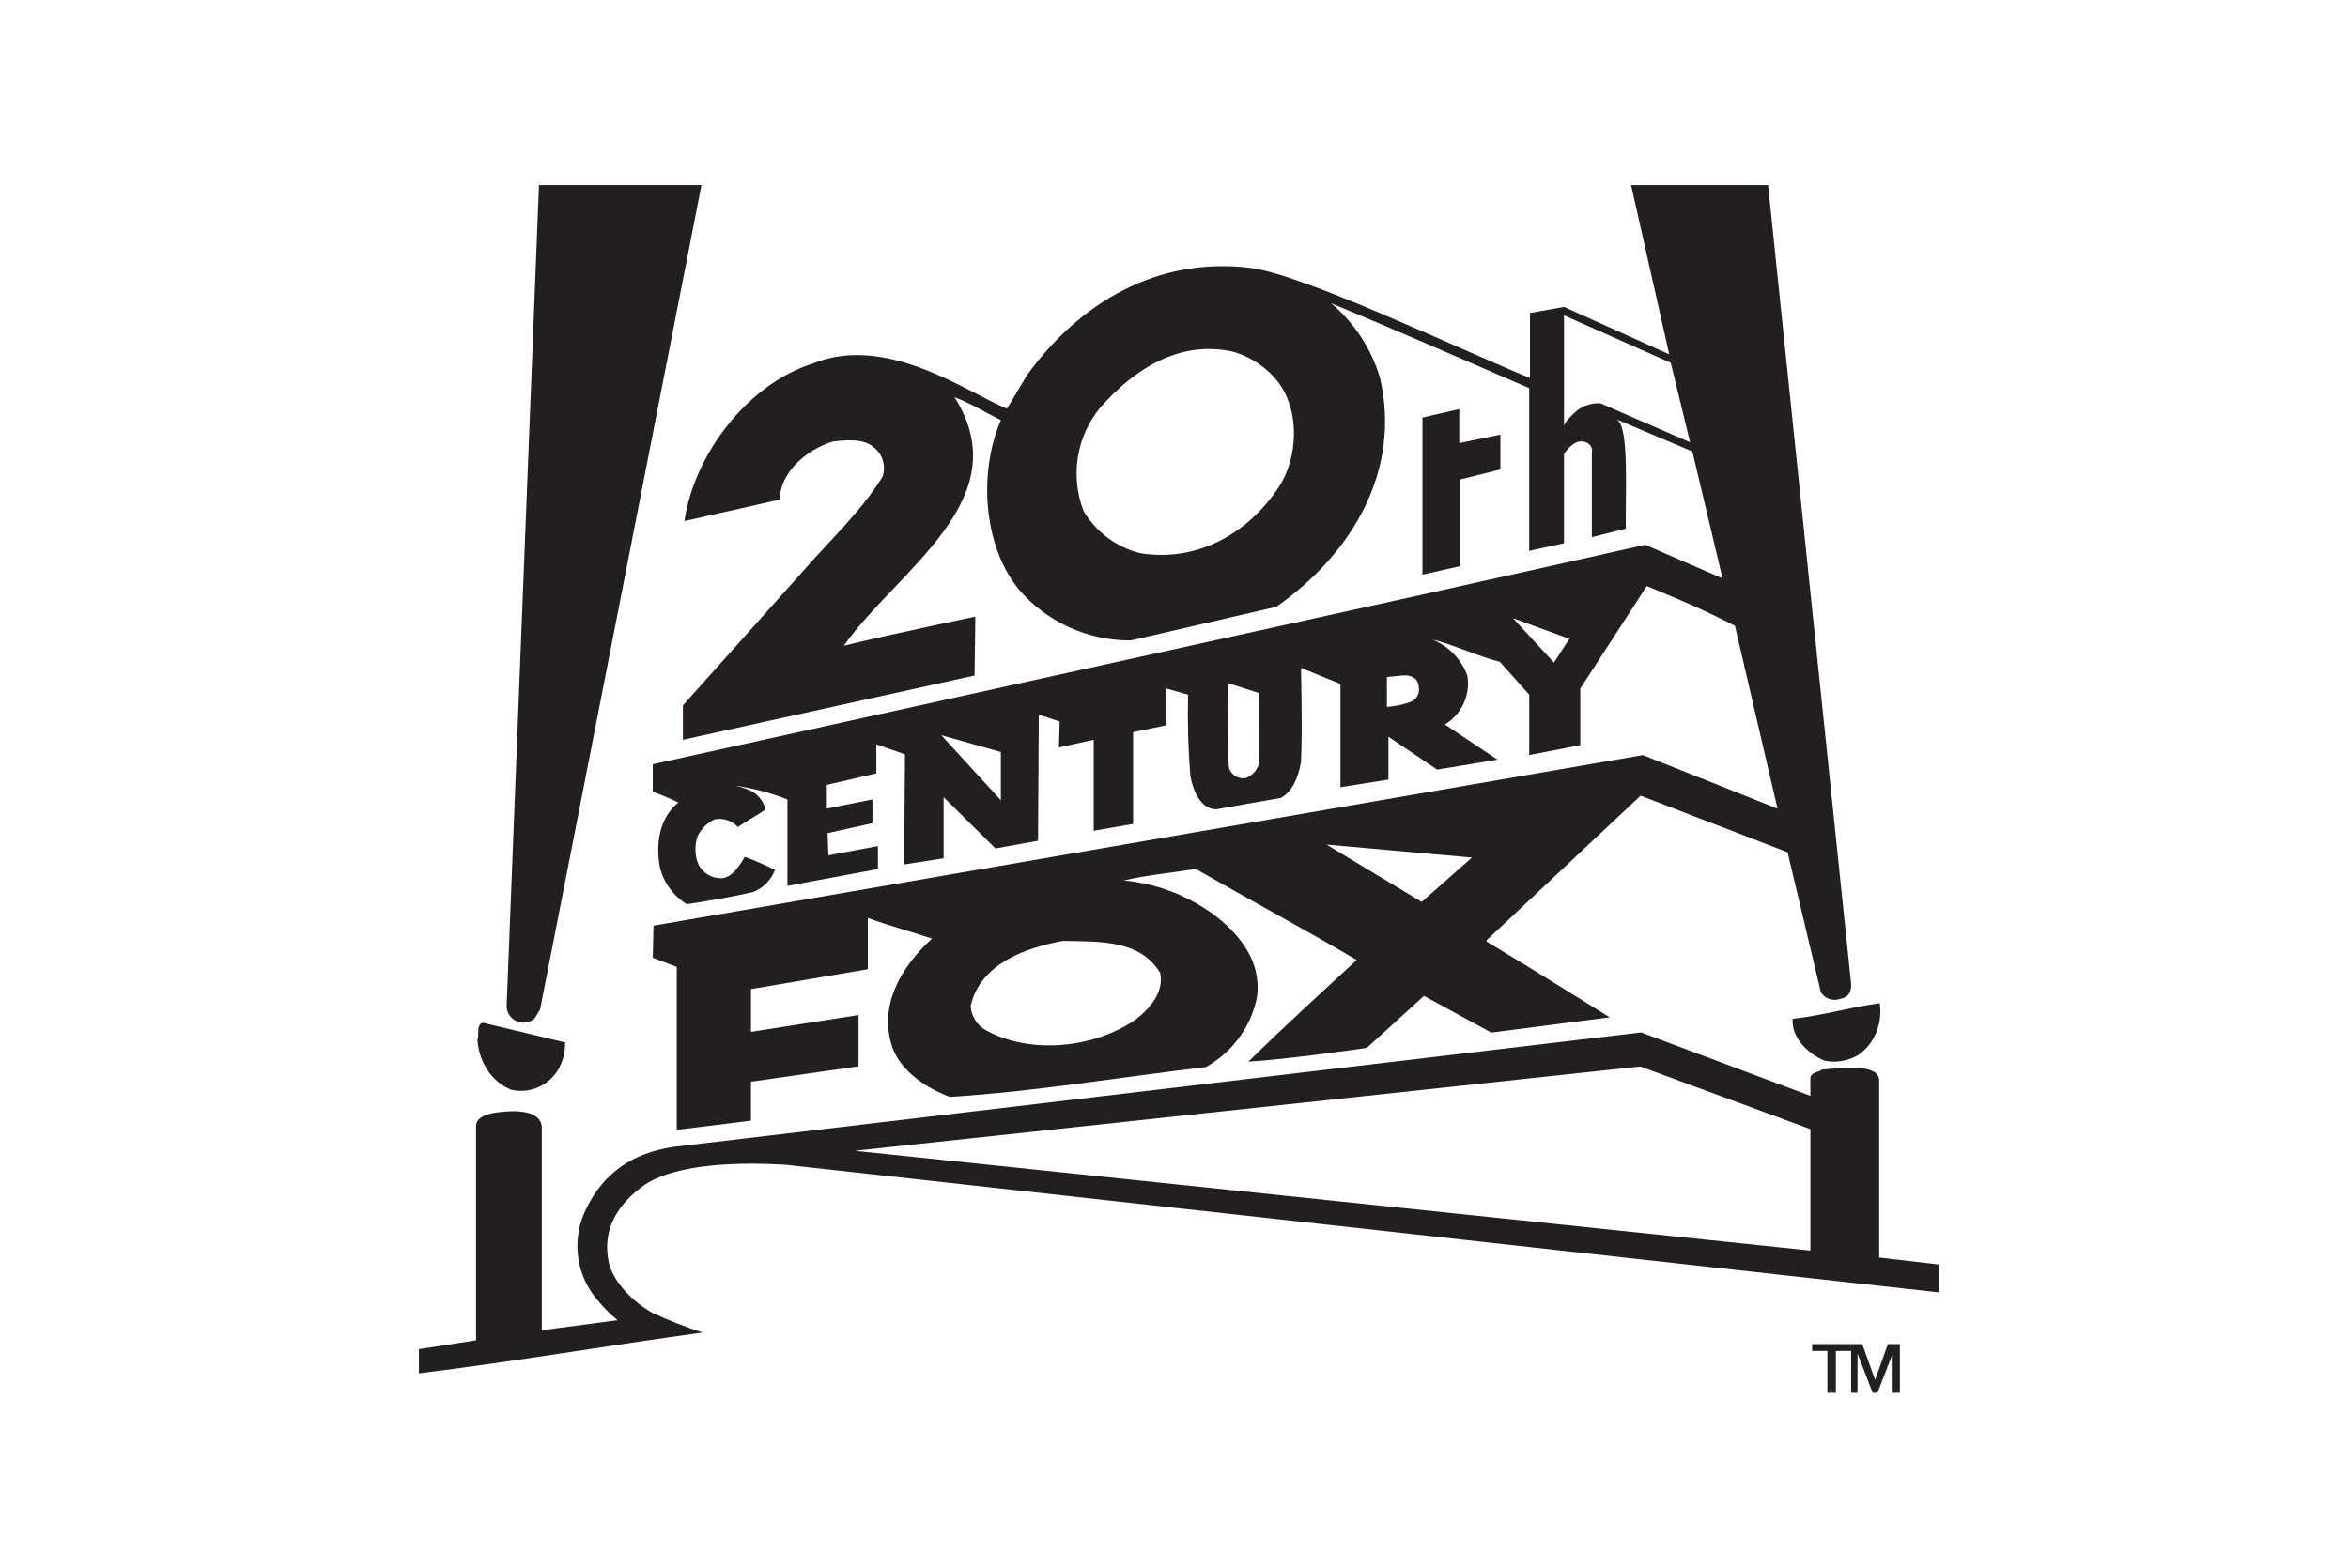
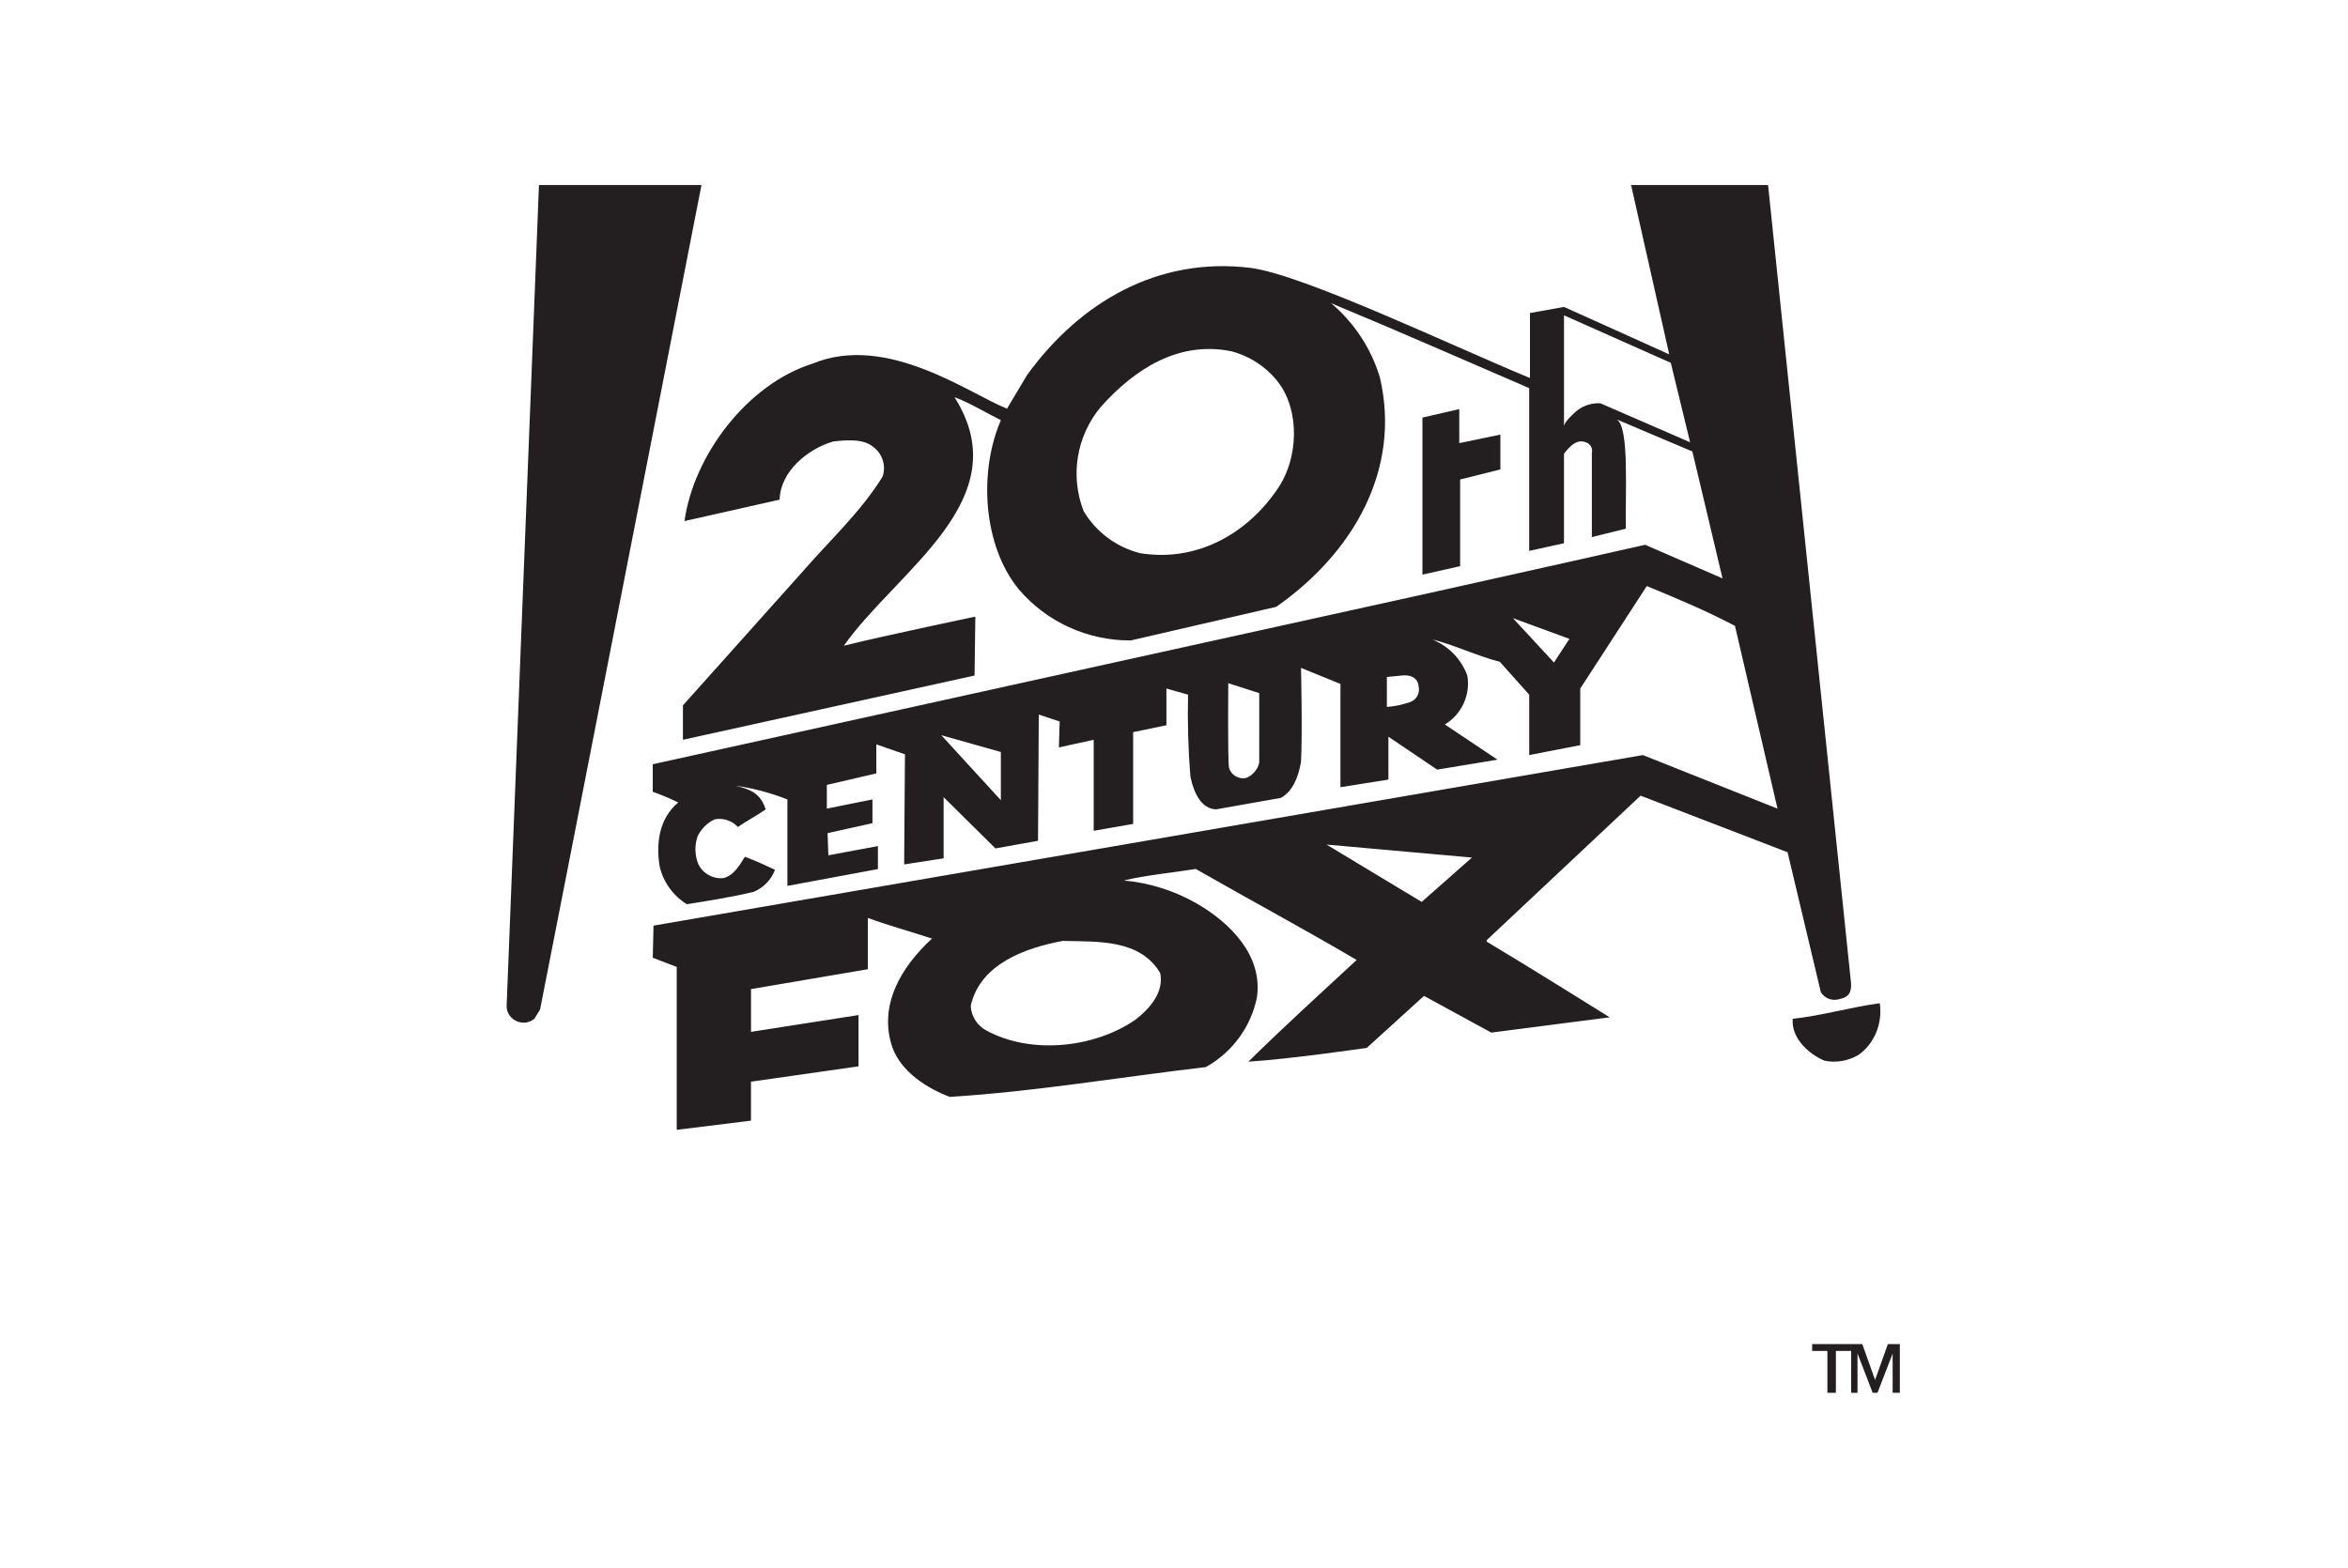
<svg xmlns="http://www.w3.org/2000/svg" width="241px" height="161px" viewBox="0 0 241 161" version="1.1">
  <title>twentycenturyfox</title>
  <desc>Created with Sketch.</desc>
  <g id="twentycenturyfox" stroke="none" stroke-width="1" fill="none" fill-rule="evenodd">
    <g id="Recurso-1" transform="translate(43, 19)" fill="#231F20">
      <path d="M141,86.025 C141.079,87.797 142.803,89.316 144.293,89.907 C145.471,90.14 146.689,89.932 147.742,89.316 C149.387,88.169 150.248,86.084 149.937,84 C146.88,84.421 144.057,85.268 141,85.603 L141,86.025 Z" id="Path" />
      <polygon id="Path" points="152 124 152 119 150.771 119 149.46 122.684 148.148 119 147 119 147 124 147.656 124 147.656 119.965 149.213 124 149.705 124 151.263 119.965 151.263 124" />
-       <path d="M24.036,115.83 C22.132,114.797 20.069,112.812 19.513,110.747 C18.72,107.253 20.386,104.632 23.164,102.646 C26.654,100.343 33.32,100.343 37.605,100.581 L156,113.687 L156,110.824 L149.88,110.112 L149.88,91.845 C149.722,90.176 146.072,90.651 144.009,90.812 C143.612,91.129 142.898,91.051 142.816,91.686 L142.816,93.512 L125.438,87 L26.097,98.754 C21.891,99.389 18.956,101.455 17.21,105.028 C15.705,107.947 16.014,111.471 18.003,114.083 C18.703,114.989 19.501,115.814 20.383,116.545 L12.608,117.578 L12.608,96.69 C12.528,95.18 10.386,95.022 9.195,95.101 C8.004,95.18 5.783,95.339 5.863,96.69 L5.863,118.61 L0,119.521 L0,122 C10.132,120.747 18.99,119.206 29.112,117.813 C27.384,117.248 25.69,116.586 24.036,115.83 L24.036,115.83 Z M125.362,90.495 L142.819,96.927 L142.819,109.397 L44.748,99.152 L125.362,90.495 Z" id="Shape" />
      <polygon id="Path" points="145.435 124 145.435 119.701 147 119.701 147 119 143 119 143 119.701 144.565 119.701 144.565 124" />
-       <path d="M9.458,92.877 C10.581,93.151 11.752,92.964 12.766,92.348 C14.181,91.529 15.052,89.843 14.998,88.028 L6.534,86 C5.842,86.264 6.226,87.235 6,87.763 C6.163,90.104 7.521,92.112 9.458,92.877 L9.458,92.877 Z" id="Path" />
      <path d="M128.33,17.38 L117.532,12.511 L114.038,13.139 L114.038,19.814 C105.701,16.359 90.774,9.214 85.375,8.507 C75.847,7.326 67.828,12.041 62.424,19.5 L60.36,22.955 C56.548,21.463 48.053,15.181 40.431,18.325 C33.686,20.442 28.208,27.744 27.255,34.499 L37.021,32.3 C37.1,29.395 39.879,27.118 42.5,26.332 C43.849,26.175 45.596,26.018 46.631,26.882 C47.586,27.59 47.971,28.827 47.584,29.944 C45.361,33.556 42.105,36.539 39.247,39.839 L27.096,53.421 L27.096,56.954 L57.029,50.359 L57.109,44.313 C57.109,44.313 48.057,46.197 43.614,47.297 C49.092,39.523 61.638,32.299 54.968,21.777 C56.476,22.327 58.144,23.347 59.732,24.137 C57.427,29.472 57.903,37.01 61.553,41.489 C64.408,44.85 68.627,46.78 73.066,46.755 L87.993,43.305 C95.853,37.808 100.855,29.249 98.632,19.749 C97.74,16.787 96.003,14.142 93.629,12.132 C100.458,14.959 107.207,17.942 113.956,20.847 L113.956,37.56 L117.529,36.775 L117.529,27.588 C118.005,26.96 118.799,26.017 119.752,26.408 C120.228,26.546 120.508,27.032 120.388,27.507 L120.388,36.145 L123.876,35.281 C123.797,31.747 124.273,24.759 122.923,24.053 C125.305,25.073 130.705,27.35 130.705,27.35 L133.801,40.384 L125.861,36.934 C125.861,36.934 110.855,40.311 103.391,41.959 L24,59.465 L24,62.291 C24.893,62.61 25.768,62.977 26.62,63.39 C24.635,65.039 24.317,67.63 24.714,69.986 C25.094,71.581 26.092,72.964 27.495,73.836 C29.559,73.522 32.338,73.051 34.323,72.58 C35.354,72.163 36.161,71.337 36.546,70.303 C35.515,69.831 34.562,69.36 33.45,68.968 C32.974,69.753 32.257,71.01 31.148,71.166 C30.115,71.227 29.146,70.671 28.688,69.753 C28.305,68.827 28.277,67.794 28.608,66.848 C28.975,66.094 29.59,65.486 30.353,65.123 C31.231,64.954 32.135,65.252 32.735,65.909 C33.767,65.201 34.561,64.809 35.593,64.103 C35.042,62.453 34.084,62.061 32.496,61.668 C34.322,61.928 36.109,62.403 37.821,63.082 L37.821,71.955 L47.11,70.23 L47.11,67.869 L42.023,68.816 L41.943,66.539 L46.549,65.517 L46.549,63.079 L41.867,64.021 L41.867,61.587 L46.948,60.407 L46.948,57.426 L49.886,58.446 L49.803,69.753 L53.852,69.125 L53.852,62.844 L59.176,68.109 L63.543,67.324 L63.622,54.368 L65.766,55.074 L65.684,57.74 L69.257,56.954 L69.257,66.298 L73.306,65.592 L73.306,56.169 L76.72,55.463 L76.72,51.693 L78.944,52.322 C78.877,55.124 78.956,57.928 79.182,60.723 C79.579,62.608 80.375,64.021 81.802,64.1 L88.472,62.92 C89.583,62.292 90.216,61.035 90.536,59.23 C90.694,56.167 90.536,49.572 90.536,49.572 L94.585,51.22 L94.585,61.825 L99.508,61.04 L99.508,56.64 L104.511,60.017 L110.703,58.996 C110.703,58.996 107.051,56.561 105.305,55.384 C107.035,54.329 107.946,52.341 107.607,50.359 C106.995,48.686 105.698,47.346 104.034,46.668 C105.86,47.061 108.956,48.474 110.941,48.945 L113.959,52.322 L113.959,58.525 L119.199,57.504 L119.199,51.693 L126.027,41.171 C129.442,42.585 131.902,43.606 135.078,45.257 L139.445,64.023 L125.63,58.525 L24.079,76.035 L24,79.333 L26.461,80.275 L26.461,97 L34.081,96.058 L34.081,92.057 L45.121,90.482 L45.121,85.217 L34.084,86.942 L34.084,82.552 L46.074,80.511 L46.074,75.245 C48.217,76.03 50.52,76.659 52.664,77.365 C49.488,80.27 47.105,84.275 48.614,88.594 C49.567,91.106 52.188,92.755 54.489,93.619 C63.302,93.069 72.036,91.577 80.77,90.557 C83.483,89.041 85.396,86.433 86.01,83.411 C86.645,79.093 83.231,75.716 79.817,73.753 C77.53,72.446 74.984,71.642 72.354,71.398 C74.656,70.848 77.276,70.612 79.738,70.217 C85.216,73.358 90.774,76.342 96.253,79.561 C92.6,82.937 88.634,86.551 85.137,90.001 C89.186,89.766 97.285,88.589 97.285,88.589 L103.16,83.249 L110.068,87.018 L122.216,85.448 C122.216,85.448 113.8,80.182 109.592,77.674 L109.592,77.531 L125.393,62.691 L140.478,68.501 L143.892,82.871 C144.284,83.515 145.073,83.808 145.797,83.577 C146.671,83.42 147.068,82.949 146.991,81.929 C146.911,81.143 140.559,20.055 140.559,20.055 L138.476,0 L124.416,0 L128.33,17.38 Z M88.233,31.042 C85.054,35.832 79.822,38.737 74.021,37.795 C71.583,37.178 69.497,35.623 68.225,33.476 C66.818,29.866 67.485,25.787 69.969,22.798 C73.463,18.872 77.989,15.966 83.388,17.066 C85.32,17.576 87.024,18.709 88.231,20.285 C90.457,23.269 90.218,28.059 88.233,31.042 Z M59.729,63.157 L53.615,56.483 L59.729,58.208 L59.729,63.157 Z M86.248,59.31 C86.084,60.02 85.58,60.607 84.897,60.88 C84.138,61.029 83.387,60.59 83.153,59.86 C82.994,59.152 83.073,51.144 83.073,51.144 L86.249,52.165 L86.248,59.31 Z M101.652,53.11 C100.908,53.365 100.134,53.523 99.349,53.581 L99.349,50.516 C99.349,50.516 99.905,50.437 100.858,50.359 C102.287,50.202 102.602,51.065 102.602,51.458 C102.79,52.172 102.369,52.905 101.652,53.11 Z M116.499,49.024 L112.292,44.47 L118.087,46.59 L116.499,49.024 Z M76.085,80.903 C76.483,82.866 75.053,84.515 73.545,85.693 C69.336,88.598 62.825,89.305 58.221,86.792 C57.288,86.282 56.687,85.332 56.633,84.279 C57.585,79.961 62.27,78.312 66.081,77.605 C69.815,77.684 74.021,77.448 76.085,80.903 Z M102.922,73.601 L93.157,67.712 L108.083,69.046 L102.922,73.601 Z M130.474,26.41 L121.263,22.405 C120.257,22.349 119.275,22.719 118.562,23.423 C117.718,24.202 117.552,24.581 117.53,24.739 L117.53,13.375 L128.489,18.248 L130.474,26.41 Z" id="Shape" />
      <polygon id="Path" points="103 23.873 103 40 106.868 39.127 106.868 30.229 111 29.196 111 25.621 106.78 26.496 106.78 23" />
      <path d="M9,84.324 C9.009,85.022 9.463,85.643 10.145,85.892 C10.733,86.112 11.4,85.99 11.862,85.579 L12.435,84.64 L15.378,69.627 L29,0 L12.32,0 L9,84.324 Z" id="Path" />
    </g>
  </g>
</svg>